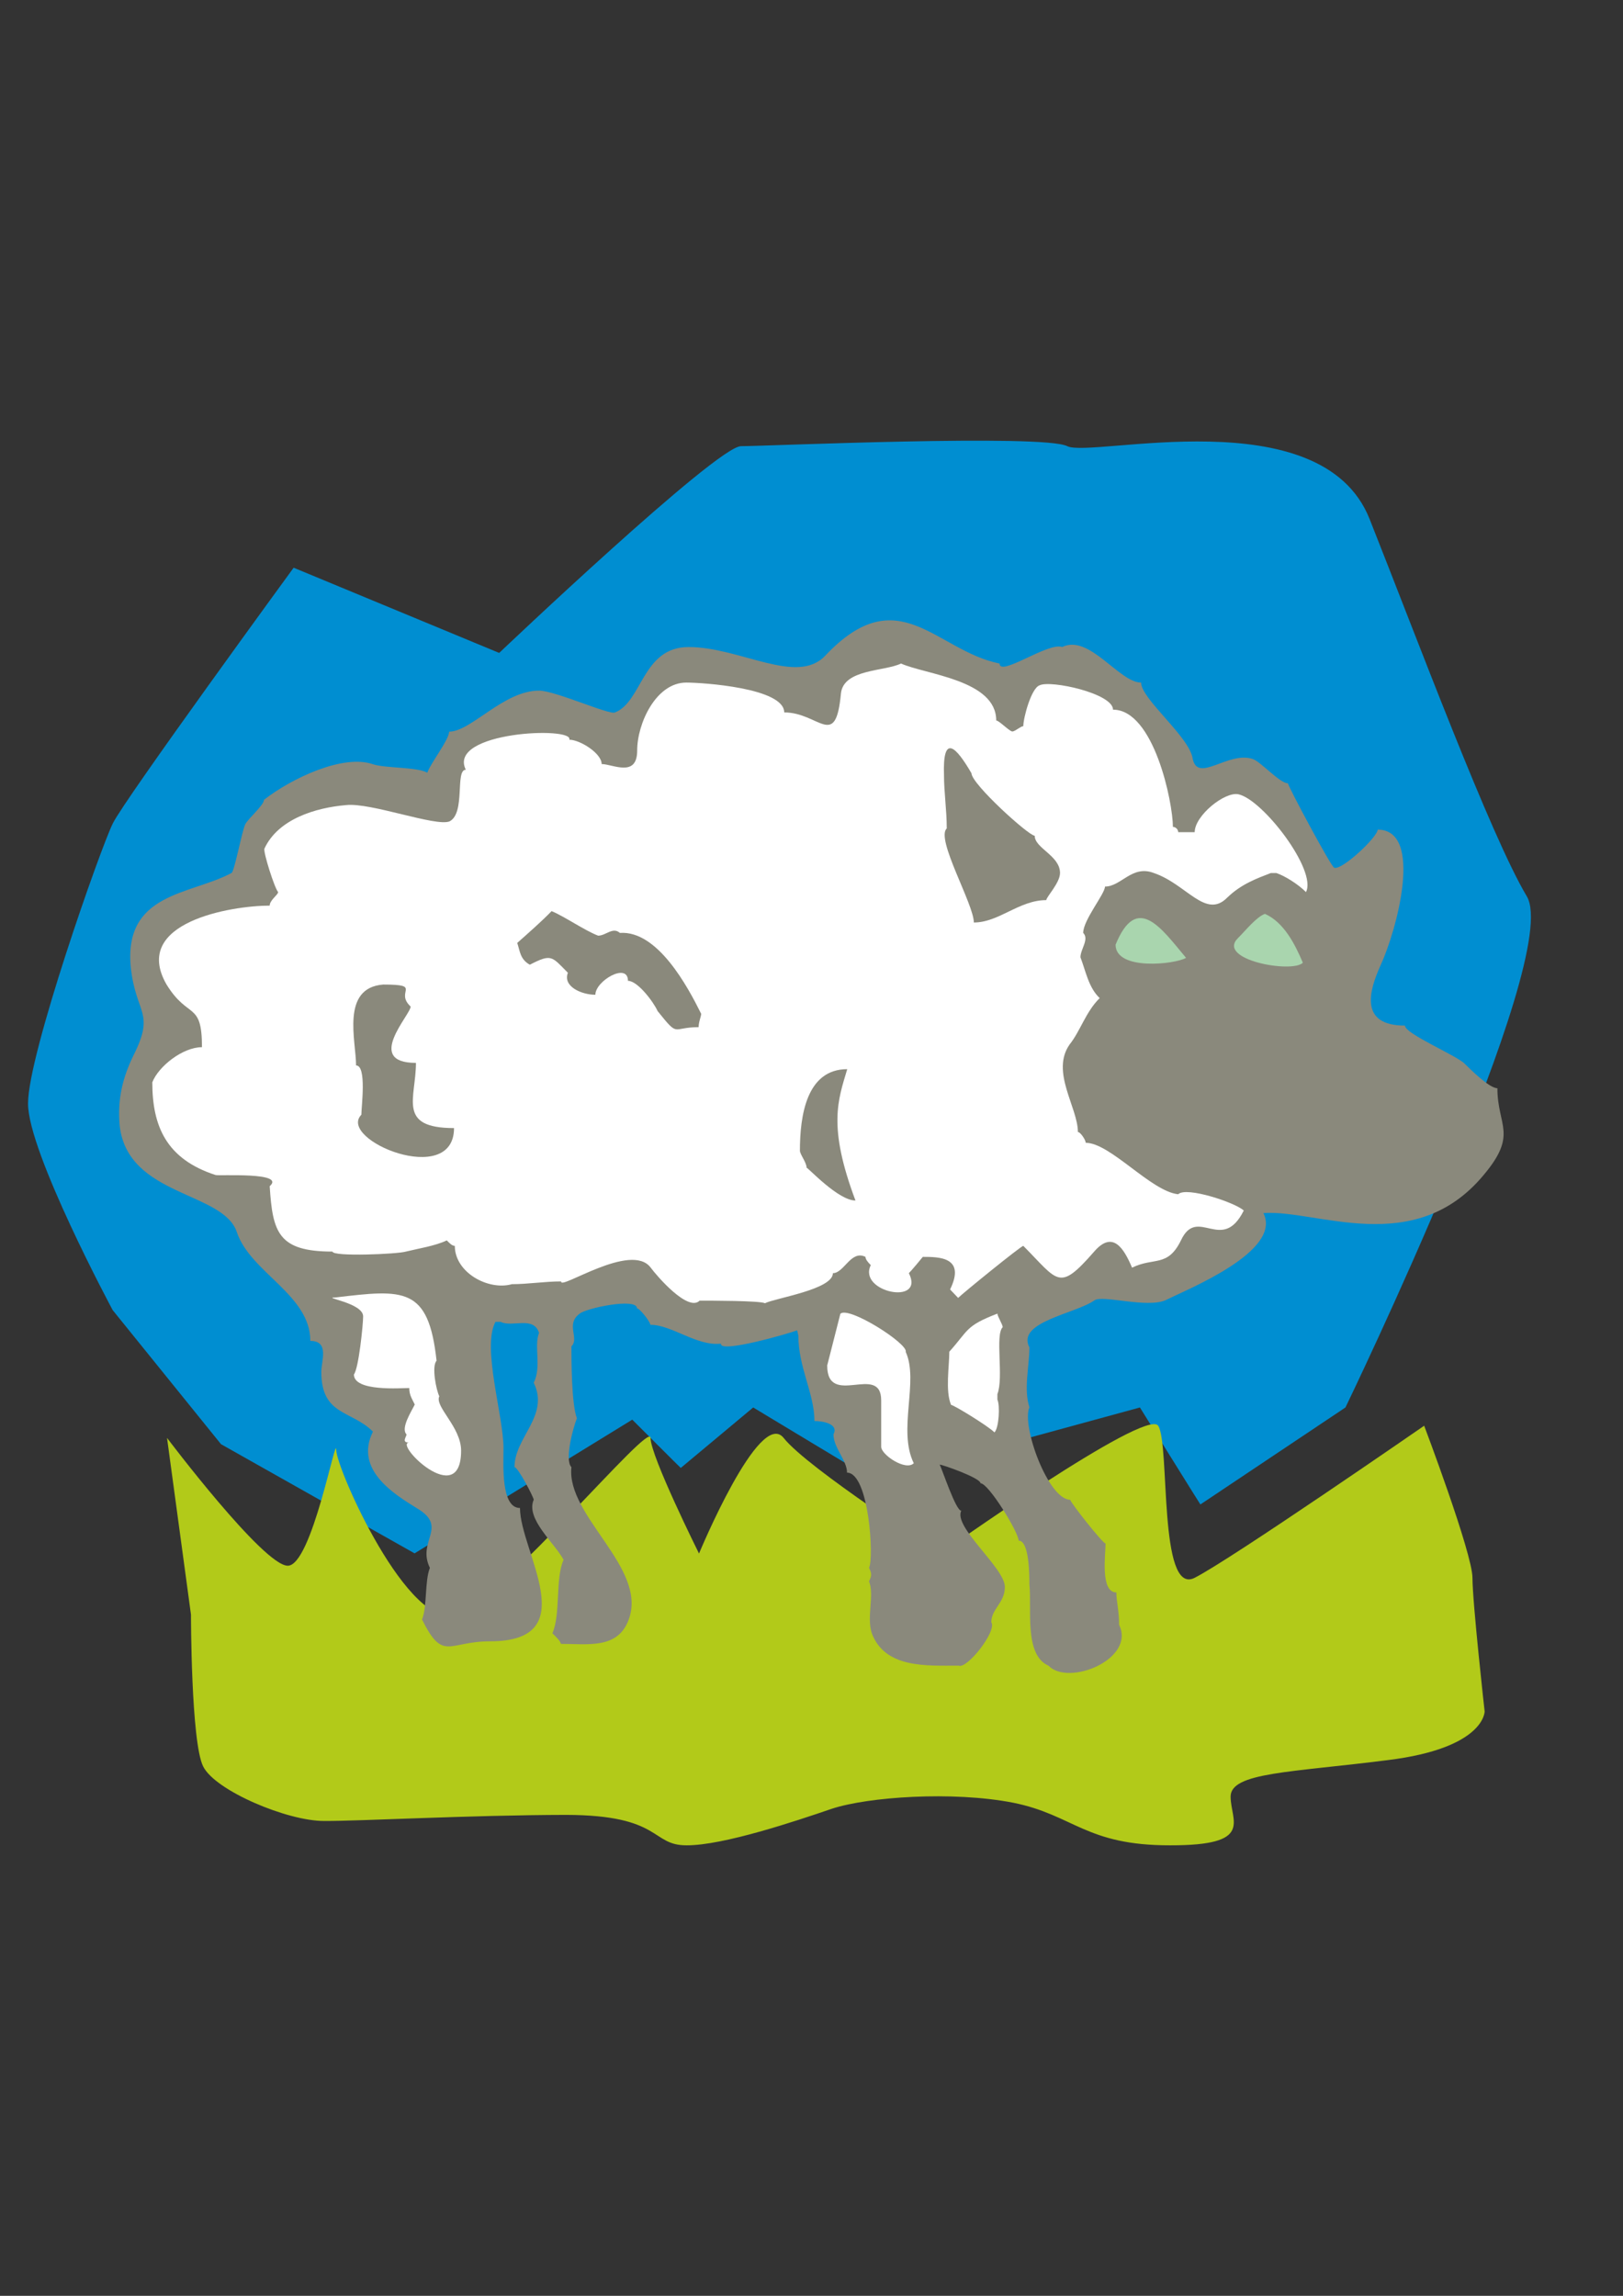
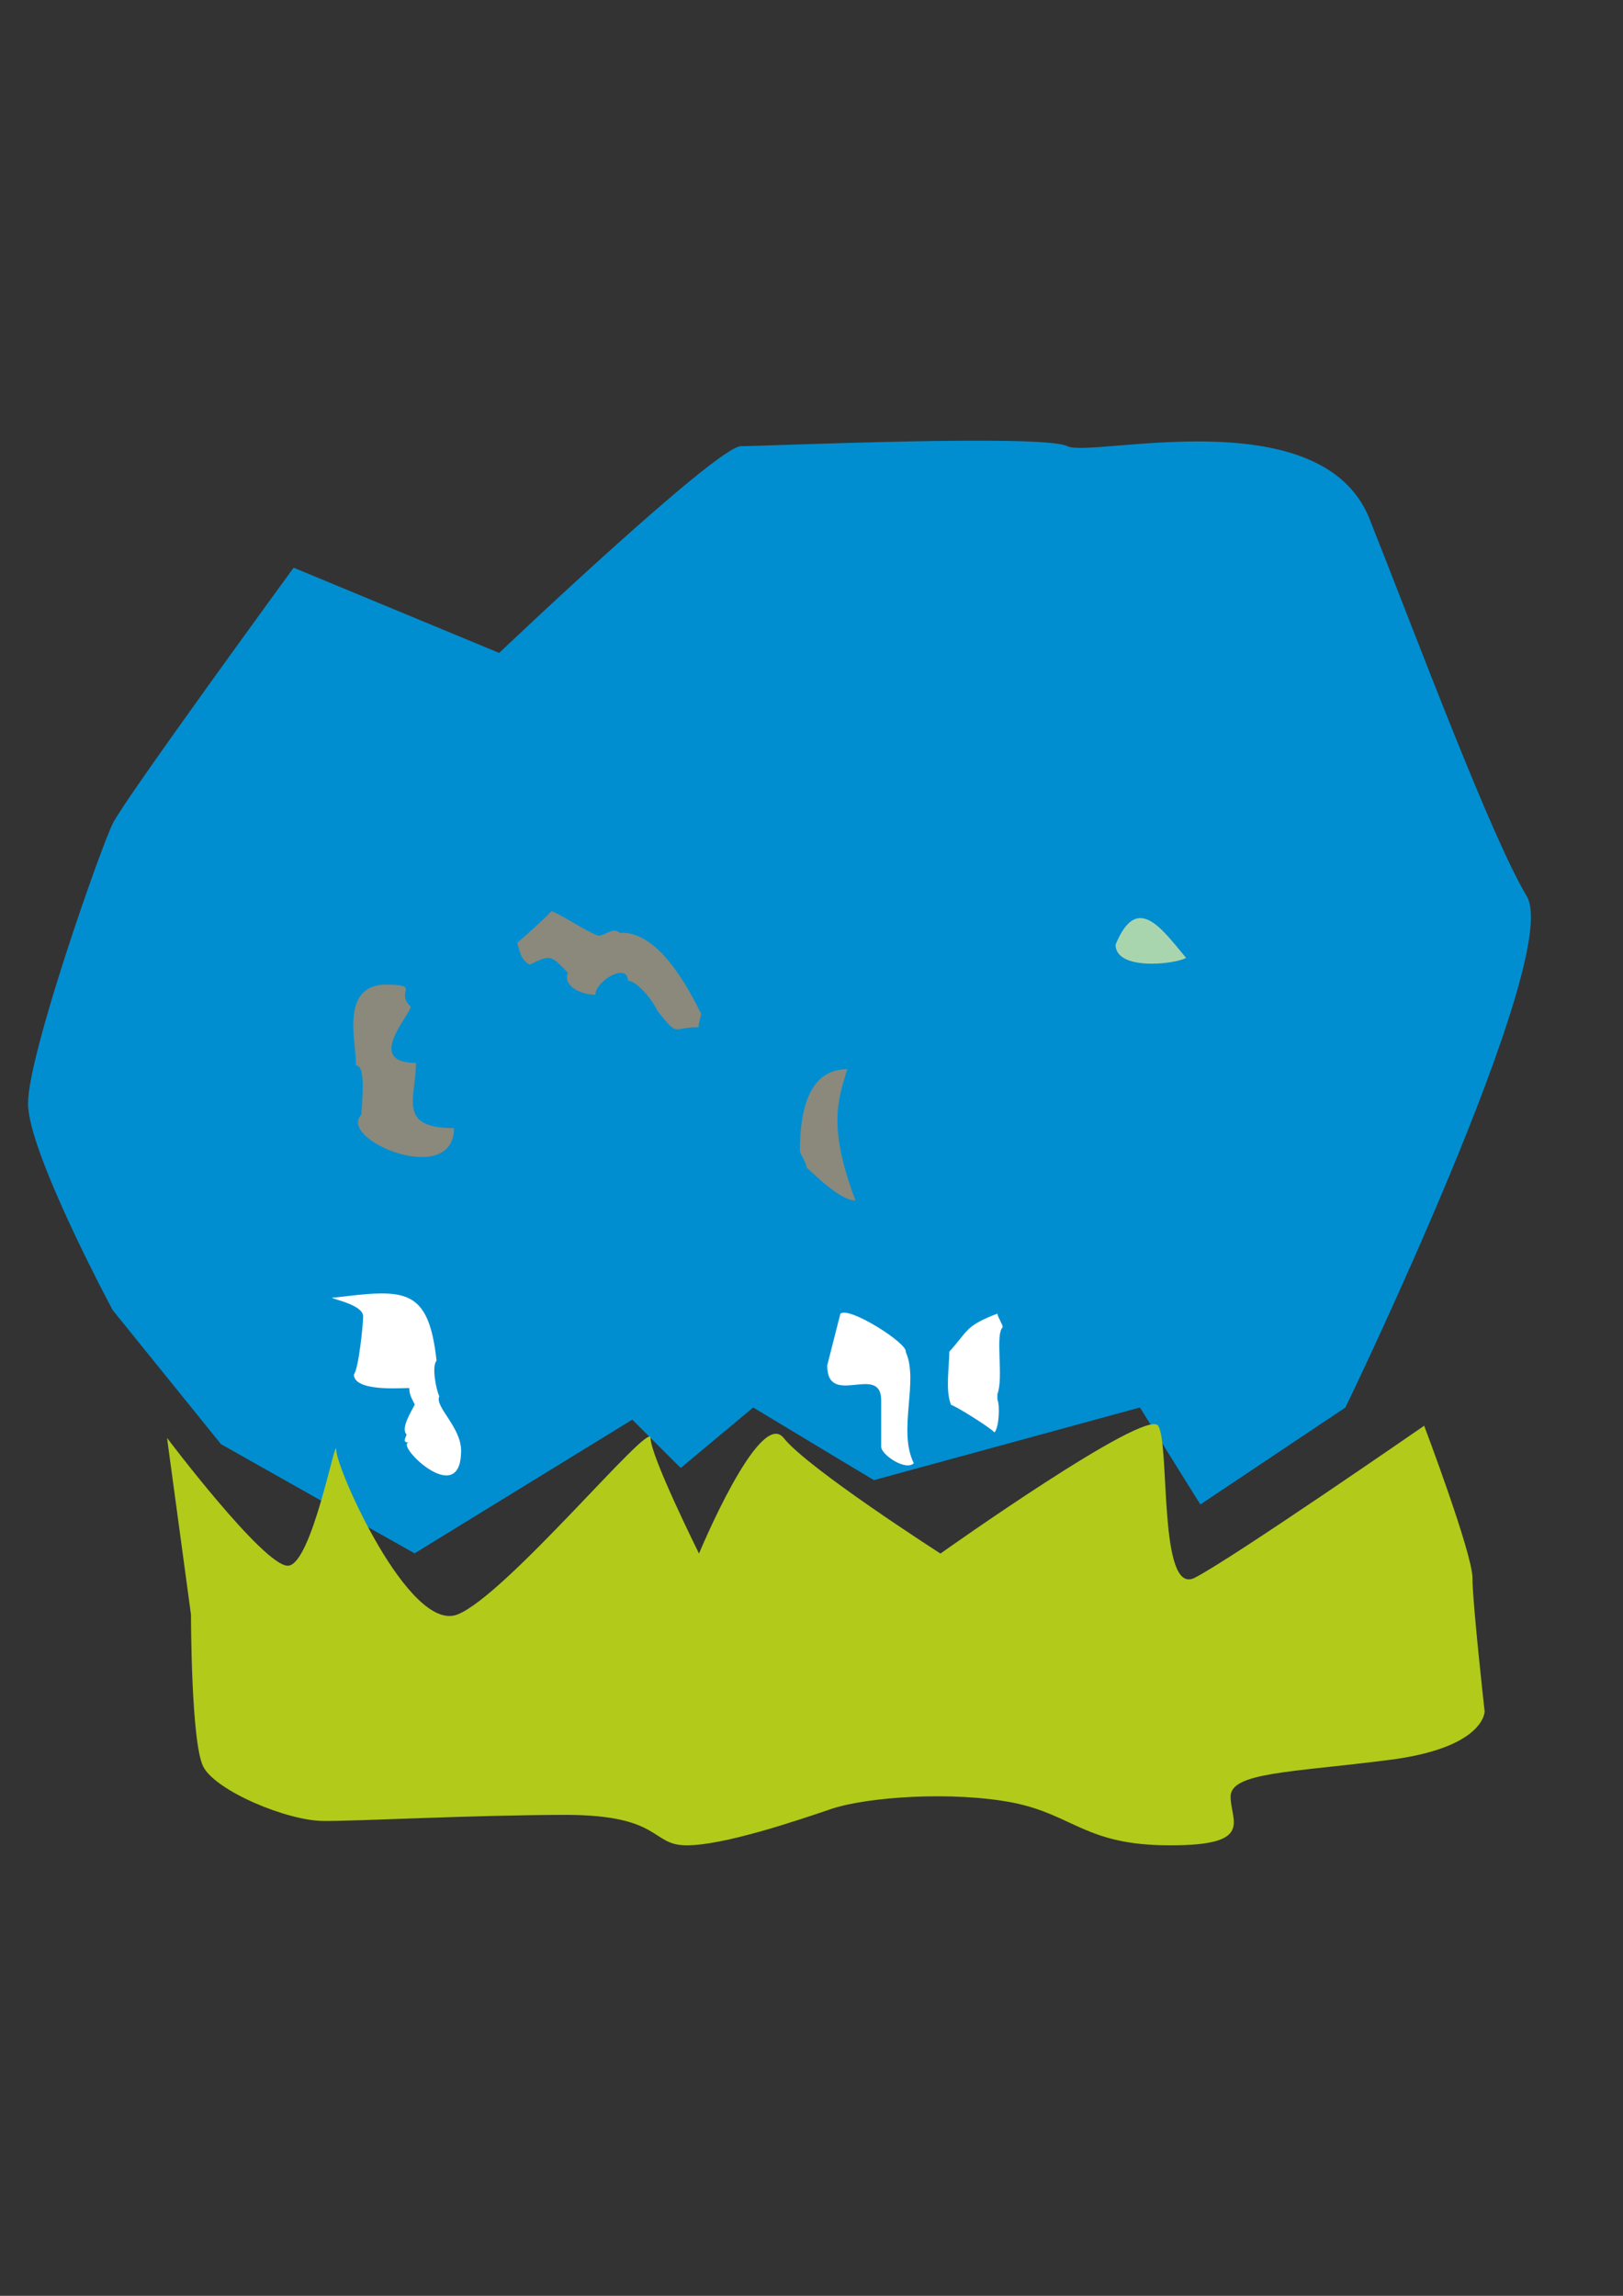
<svg xmlns="http://www.w3.org/2000/svg" height="841.89pt" viewBox="0 0 595.276 841.89" width="595.276pt" version="1.1" id="1717208f-f611-11ea-a6ff-dcc15c148e23">
  <rect x="0" y="0" width="595.276" height="841.89" fill="#333333" stroke="none" />
  <g>
    <path style="fill:#008ed1;" d="M 81.062,529.593 L 41.318,480.417 C 41.318,480.417 10.214,422.457 10.286,404.673 10.214,386.817 36.926,310.857 41.39,301.929 45.71,293.073 107.702,208.185 107.702,208.185 L 183.086,239.433 C 183.086,239.433 262.862,163.617 271.79,163.617 280.718,163.617 382.526,159.081 391.454,163.617 400.31,168.081 484.622,145.761 502.334,190.329 520.046,234.969 546.686,306.393 560.006,328.713 573.326,351.033 493.478,516.129 493.478,516.129 L 440.27,551.697 C 440.27,551.769 418.094,516.129 418.094,516.129 L 320.534,542.769 C 320.534,542.841 276.254,516.129 276.254,516.129 L 249.686,538.305 C 249.686,538.377 231.902,520.593 231.902,520.593 L 152.054,569.625 81.062,529.593 Z" />
    <path style="fill:#b2ca19;" d="M 70.046,592.089 L 61.262,527.289 C 61.262,527.289 96.614,574.161 105.542,574.161 114.398,574.161 123.326,524.985 123.326,531.753 123.326,538.449 149.966,598.713 167.678,592.089 185.39,585.321 238.598,520.665 238.598,527.289 238.598,533.985 256.382,569.697 256.382,569.697 256.382,569.697 278.558,516.201 287.414,527.289 296.198,538.449 344.942,569.697 344.942,569.697 344.942,569.697 420.326,516.129 424.79,522.825 429.182,529.593 424.79,585.249 438.11,578.625 451.358,571.929 522.35,522.825 522.35,522.825 522.35,522.825 540.062,569.625 540.062,578.625 540.062,587.553 544.526,627.657 544.526,627.585 544.526,627.657 544.598,641.049 509.03,645.441 473.534,649.977 451.358,649.905 451.358,658.833 451.358,667.833 460.214,676.761 429.182,676.689 398.15,676.761 393.83,665.529 371.582,661.065 349.406,656.745 318.374,658.905 305.054,663.297 291.806,667.833 265.166,676.761 251.846,676.689 238.598,676.761 242.99,665.601 207.566,665.529 172.07,665.601 132.182,667.833 118.862,667.761 105.542,667.833 78.902,656.673 74.51,647.745 70.046,638.817 70.046,592.089 70.046,592.089 L 70.046,592.089 Z" />
-     <path style="fill:#8a897c;" d="M 292.814,489.777 L 292.382,487.833 C 289.934,488.841 263.654,496.473 264.446,492.729 255.518,493.737 246.518,485.817 238.526,485.817 238.526,484.737 234.638,479.769 233.63,479.769 233.63,475.737 214.622,479.769 212.534,481.785 207.35,485.673 212.606,490.713 209.582,493.737 209.582,498.057 209.582,515.049 211.598,520.089 210.23,523.401 206.99,535.425 209.582,538.017 207.638,555.945 237.59,574.953 230.606,593.889 226.646,604.833 215.63,602.817 205.694,602.817 205.694,601.881 203.606,599.937 202.598,598.929 205.694,591.945 203.606,578.913 206.702,572.001 203.606,566.025 192.662,556.953 195.758,549.969 195.758,549.105 189.998,538.017 188.702,538.017 188.702,527.001 201.662,519.153 195.758,507.057 198.71,501.153 195.758,493.737 197.702,488.769 195.686,482.433 187.766,486.897 183.662,484.737 L 181.718,484.737 C 176.678,494.097 184.67,519.153 184.67,531.033 184.67,537.081 183.662,552.993 190.718,552.993 190.718,568.905 214.622,601.881 179.774,601.881 164.366,601.881 162.566,609.513 154.79,593.889 156.734,588.849 155.726,579.849 157.67,574.953 152.774,564.945 164.726,559.977 152.774,552.993 144.782,548.025 129.806,539.025 136.79,524.985 128.87,517.065 117.854,519.153 117.854,503.097 117.854,498.993 120.878,491.721 113.822,491.721 113.822,474.801 91.934,466.737 86.894,451.905 81.998,436.857 47.006,438.873 43.91,412.953 42.974,403.017 45.062,395.025 48.95,387.033 56.942,371.121 49.958,372.057 48.014,355.137 45.062,327.201 69.902,328.209 84.878,320.145 85.886,320.145 88.838,304.233 89.99,302.217 90.926,300.273 96.83,295.233 96.83,293.289 106.982,285.369 125.918,276.441 136.79,280.257 141.47,281.769 152.774,281.193 156.734,283.353 157.67,280.257 164.726,271.257 164.726,268.305 172.79,268.305 184.67,253.257 197.702,253.257 203.606,253.257 223.622,262.329 225.566,261.249 235.574,257.361 235.574,237.273 252.566,237.273 271.502,237.273 292.382,251.529 302.75,240.369 329.606,212.001 343.214,238.641 366.614,243.321 366.614,248.361 384.542,235.329 389.582,237.273 399.518,232.377 410.462,250.305 418.526,250.305 418.526,256.353 436.454,270.321 437.462,278.313 439.406,287.241 450.494,275.361 459.422,278.313 462.374,279.249 469.358,287.241 472.382,287.241 472.382,288.249 488.366,318.201 489.374,318.201 492.254,319.209 505.286,306.897 505.286,304.233 522.278,304.233 512.342,341.097 506.294,354.129 502.262,363.129 498.302,376.089 515.294,376.089 515.294,379.113 534.23,387.033 537.182,390.057 539.27,392.073 546.182,399.057 549.206,399.057 549.206,412.953 556.838,415.833 544.166,430.881 518.678,461.553 482.75,443.409 463.382,444.849 470.438,458.889 435.446,472.785 427.454,476.817 420.47,479.769 404.486,474.801 401.462,476.817 394.478,481.785 372.662,484.737 377.558,494.097 377.558,500.937 375.398,509.361 377.558,516.057 374.606,523.041 384.542,549.969 392.534,549.969 392.534,550.905 404.486,566.025 405.494,566.025 405.494,569.913 403.478,583.953 409.454,583.953 409.454,587.265 410.462,590.577 410.462,595.833 416.582,608.361 391.958,618.513 384.542,610.809 375.542,606.849 378.494,589.929 377.558,581.001 377.558,577.905 377.558,564.945 373.598,564.945 373.598,561.921 362.582,543.921 359.63,543.921 359.63,541.977 345.662,537.081 344.654,537.081 345.662,539.025 350.558,554.001 352.574,554.001 349.55,559.977 368.558,574.953 368.558,581.937 368.558,587.841 363.59,589.929 363.59,594.897 365.75,598.065 354.734,612.105 351.638,610.809 339.614,610.809 324.638,611.817 319.742,598.929 317.798,592.881 320.75,584.889 318.734,579.849 319.742,577.905 319.742,576.897 318.734,574.953 320.606,571.353 318.734,540.033 310.67,540.033 310.67,535.497 305.702,530.961 305.702,525.993 307.718,522.105 301.742,521.097 298.718,521.097 298.718,511.089 292.814,501.441 292.814,489.777 L 292.814,489.777 Z" />
-     <path style="fill:#a9d5ae;" d="M 454.022,344.049 C 446.102,351.969 473.894,357.009 477.854,353.049 474.902,346.065 470.87,338.217 463.958,335.121 460.862,336.201 456.902,341.169 454.022,344.049 L 454.022,344.049 Z" />
    <path style="fill:#a9d5ae;" d="M 409.166,346.425 C 409.166,356.073 431.054,353.625 435.014,351.249 426.014,340.521 417.014,327.201 409.166,346.425 L 409.166,346.425 Z" />
-     <path style="fill:#ffffff;" d="M 55.862,396.897 C 55.862,413.025 61.046,425.049 79.046,430.881 80.054,431.313 105.038,429.657 98.918,434.985 99.998,451.905 102.014,458.961 121.958,458.961 121.958,460.905 145.934,459.897 148.886,458.961 152.918,457.953 159.758,456.873 163.862,454.857 164.87,455.865 165.806,456.873 166.814,456.873 166.814,466.665 179.126,473.361 187.766,470.913 193.742,470.913 199.79,469.905 205.838,469.905 205.118,473.361 231.542,455.217 238.67,464.865 240.902,467.889 252.35,481.209 256.598,476.961 260.702,476.961 278.63,476.961 280.574,477.897 284.534,475.953 305.486,472.857 305.486,466.881 309.59,466.881 312.11,458.241 317.438,460.905 317.438,461.841 318.374,462.921 319.382,463.929 314.486,473.865 339.398,478.905 333.35,466.881 333.926,466.377 338.462,460.977 338.462,460.905 344.366,460.905 354.302,460.905 348.47,472.857 L 351.422,475.953 C 352.79,474.513 374.462,456.873 375.326,456.873 388.286,469.905 388.286,473.865 401.318,458.961 408.23,450.969 412.262,457.953 415.214,464.865 423.206,460.905 428.246,464.865 433.142,454.857 439.19,441.969 448.19,459.897 456.182,443.913 453.158,441.033 435.086,434.985 432.134,437.937 422.198,436.929 407.222,419.073 398.222,419.073 398.222,418.065 396.278,415.113 395.342,415.113 395.342,406.113 385.262,393.009 392.318,383.001 396.278,378.033 398.222,371.049 403.334,366.009 399.23,362.121 398.222,356.073 396.278,351.033 396.278,348.081 399.59,344.409 397.286,342.105 397.286,337.353 405.278,327.777 405.278,325.113 411.254,325.113 415.214,317.049 423.206,320.145 435.158,324.177 442.214,337.209 450.134,329.145 455.246,324.177 461.078,322.089 466.118,320.145 L 468.134,320.145 C 471.158,321.153 476.054,324.177 479.006,327.129 483.11,319.137 463.166,293.217 454.238,291.273 449.198,290.193 438.182,299.121 438.182,305.169 L 432.134,305.169 C 432.134,304.161 431.198,303.225 430.19,303.225 430.19,294.225 423.206,260.241 408.23,260.241 408.23,254.265 385.262,249.297 381.302,251.313 378.278,252.249 375.326,263.193 375.326,266.289 374.39,266.289 372.302,268.233 371.294,268.233 370.286,268.233 366.398,264.201 365.39,264.201 365.39,249.297 339.398,247.353 330.47,243.321 324.422,246.273 309.446,245.265 308.438,254.265 306.494,275.217 300.446,261.249 287.63,261.249 287.63,252.249 257.606,250.305 251.702,250.305 240.614,250.305 233.702,265.281 233.702,275.217 233.702,285.297 224.702,280.185 220.67,280.185 220.67,276.225 212.678,271.257 208.79,271.257 210.734,266.289 163.862,268.233 170.846,282.273 166.814,282.273 170.846,298.185 164.87,301.209 159.758,303.225 135.998,294.225 126.926,295.233 115.91,296.169 102.014,300.273 96.974,311.217 96.542,312.585 100.718,325.761 102.014,327.129 102.014,328.137 98.918,330.081 98.918,332.097 85.022,332.097 48.014,338.145 61.046,360.969 69.038,374.001 74.078,367.017 74.078,384.009 67.022,384.009 58.094,391.065 55.862,396.897 L 55.862,396.897 Z" />
    <path style="fill:#ffffff;" d="M 348.83,515.193 C 349.838,515.193 362.798,523.185 364.742,525.273 366.398,523.617 366.83,515.409 365.822,513.249 L 365.822,511.233 C 368.198,505.113 364.886,489.561 367.766,486.681 367.766,485.673 365.822,482.721 365.822,481.713 354.014,486.249 355.31,487.761 348.182,495.681 348.182,501.081 346.67,510.081 348.83,515.193 L 348.83,515.193 Z" />
    <path style="fill:#ffffff;" d="M 303.398,500.721 C 303.398,516.489 323.198,499.713 323.198,513.537 L 323.198,530.529 C 323.198,533.481 332.198,539.529 335.15,536.577 329.174,524.481 337.094,506.481 332.198,495.753 333.206,492.801 311.174,478.761 308.222,481.785 L 303.398,500.721 Z" />
    <path style="fill:#ffffff;" d="M 129.806,504.033 C 129.806,510.369 146.942,509.001 150.11,509.001 150.11,511.665 151.19,513.033 152.126,515.049 150.902,517.569 146.87,523.761 149.102,525.993 149.102,526.929 147.086,529.017 150.11,529.017 144.134,529.017 169.118,554.001 169.118,531.969 169.118,523.257 159.326,515.841 161.126,512.025 159.974,509.721 158.246,501.009 160.118,498.993 157.166,471.777 148.166,472.785 122.894,475.809 117.854,475.809 133.19,477.753 133.19,482.721 133.19,485.529 131.606,501.657 129.806,504.033 L 129.806,504.033 Z" />
-     <path style="fill:#8a897c;" d="M 379.502,306.465 C 379.502,311.073 388.79,313.737 388.79,320.145 388.79,323.745 383.75,328.929 383.75,330.081 373.742,330.081 366.398,338.289 357.182,338.289 357.182,331.593 343.07,307.545 347.246,303.801 347.246,297.321 346.238,290.265 346.238,284.505 345.662,268.593 350.702,273.921 356.318,283.569 356.318,287.457 377.27,306.465 379.502,306.465 L 379.502,306.465 Z" />
    <path style="fill:#8a897c;" d="M 202.31,334.113 C 207.278,336.201 214.334,341.169 219.374,343.113 222.254,343.113 224.702,339.801 227.366,342.105 241.19,341.169 252.206,361.761 257.174,371.769 257.174,372.705 256.238,374.721 256.238,376.665 246.23,376.665 249.182,380.697 241.19,370.761 239.75,367.521 233.918,359.673 230.318,359.673 230.318,352.761 218.366,359.673 218.366,364.785 213.326,364.785 206.342,361.761 208.286,356.721 202.31,350.673 202.31,349.665 194.318,353.769 190.718,351.753 190.718,348.729 189.71,345.777 193.598,342.321 198.782,337.785 202.31,334.113 L 202.31,334.113 Z" />
    <path style="fill:#8a897c;" d="M 293.39,421.953 C 293.39,409.065 295.838,392.073 310.742,392.073 307.358,403.449 303.542,413.025 313.766,440.241 307.43,440.241 296.414,428.217 295.838,428.217 295.838,426.273 293.39,423.321 293.39,421.953 L 293.39,421.953 Z" />
    <path style="fill:#8a897c;" d="M 140.534,361.041 C 155.294,361.041 144.566,363.489 150.614,369.105 150.614,372.129 133.55,389.769 152.558,389.769 152.558,402.729 145.502,413.673 166.526,413.673 166.526,435.777 123.542,417.921 132.542,408.777 132.542,405.753 134.558,390.705 130.598,390.705 130.598,381.777 124.91,362.265 140.534,361.041 L 140.534,361.041 Z" />
  </g>
</svg>